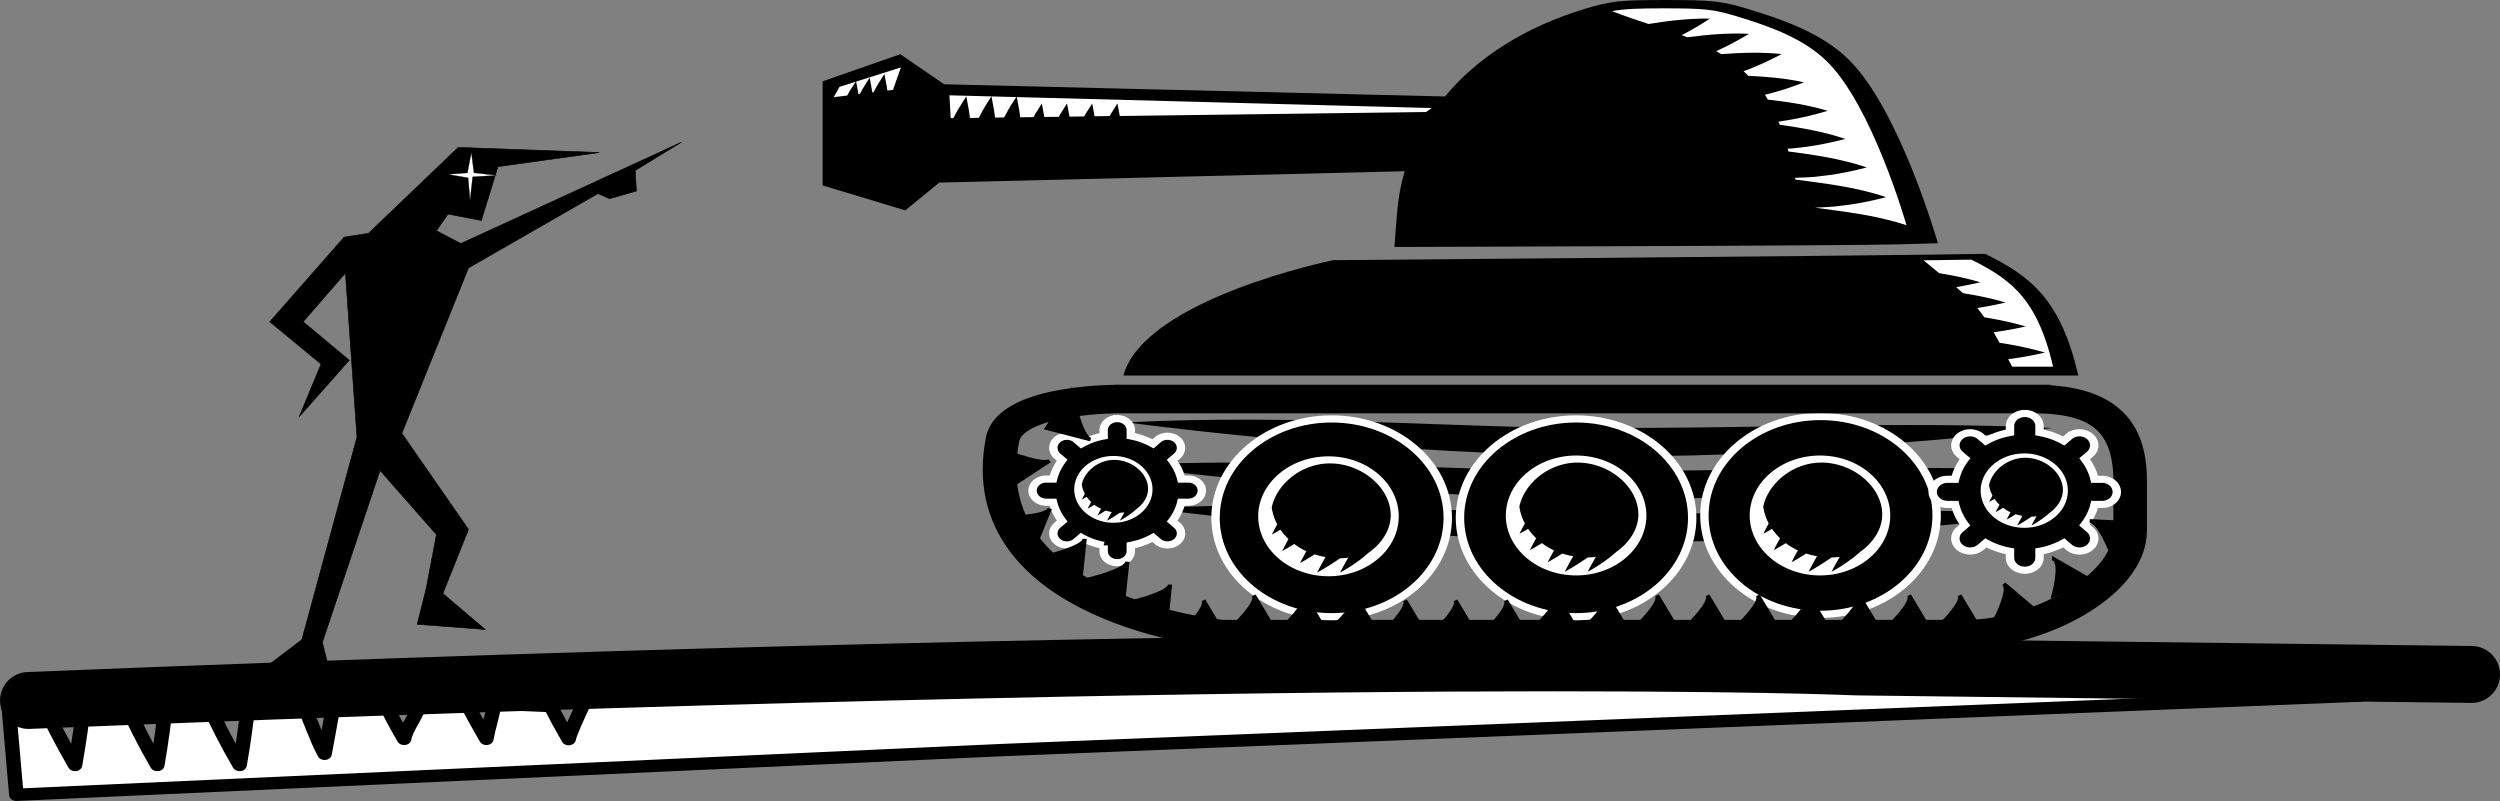
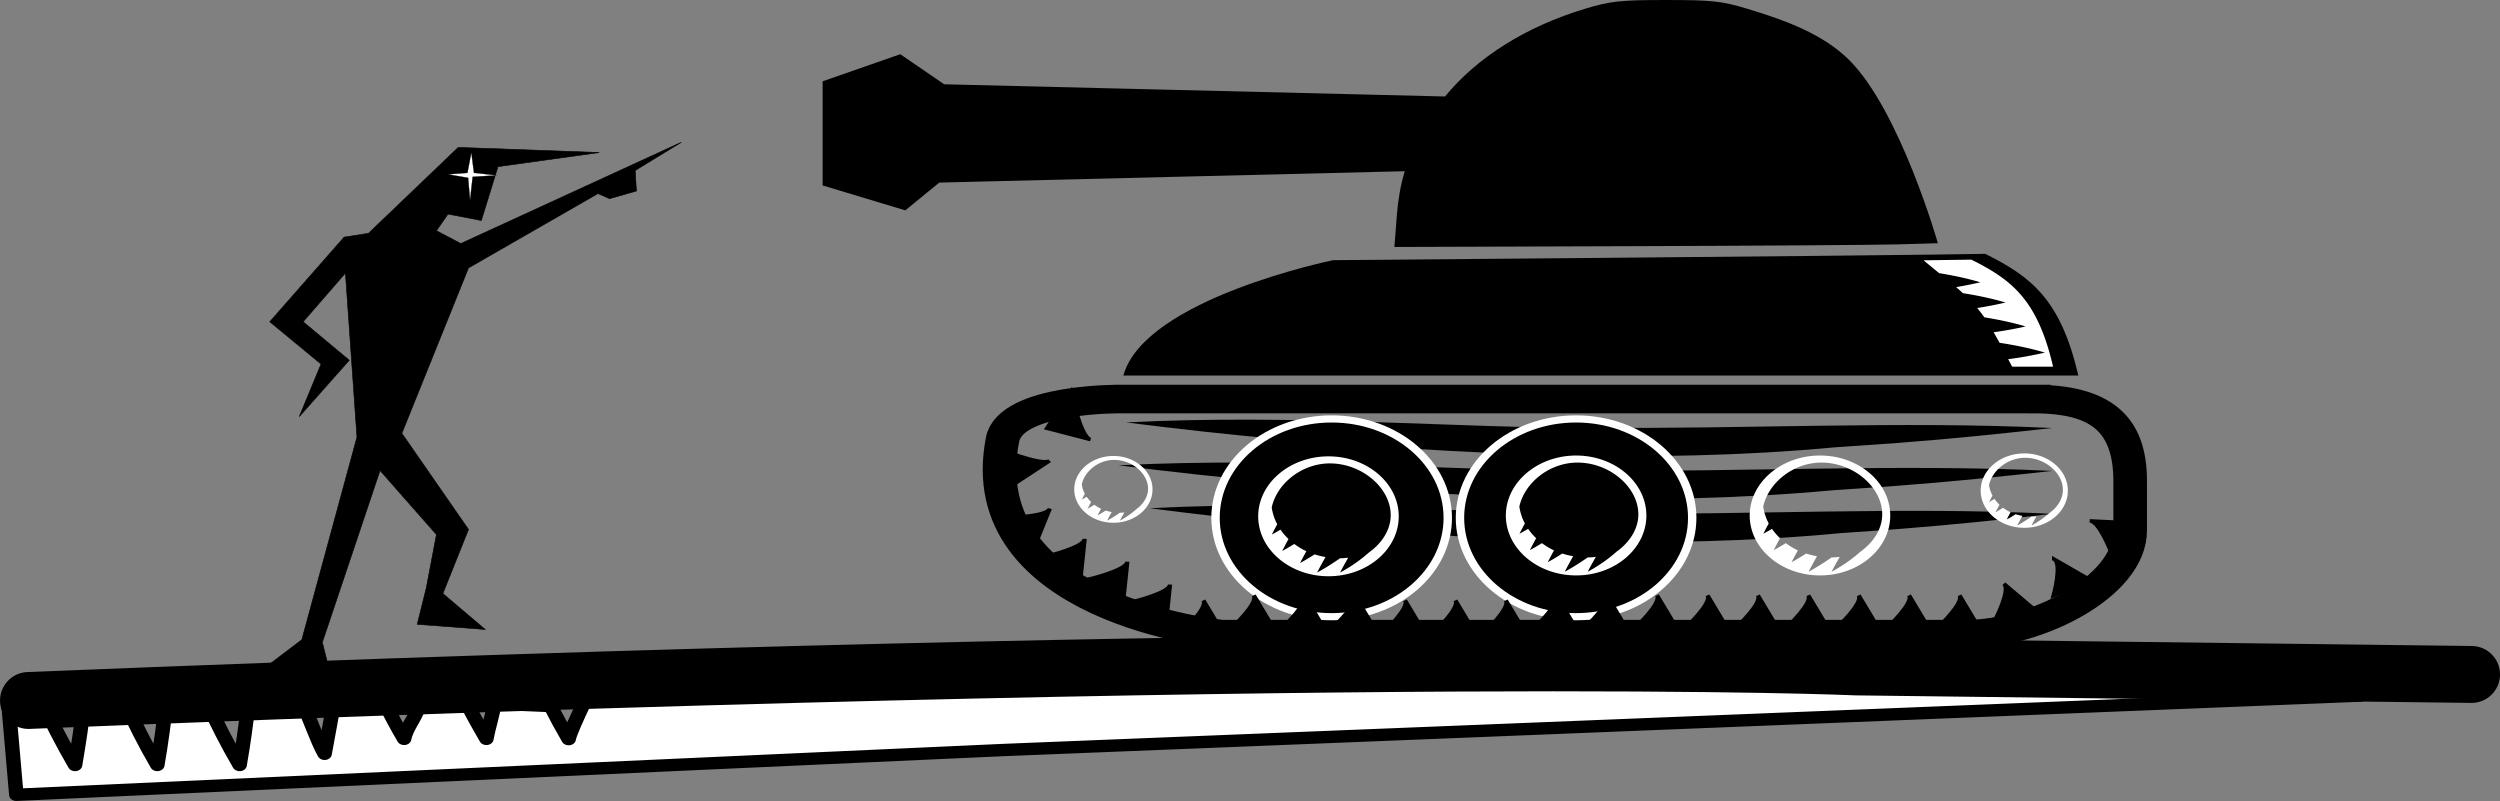
<svg xmlns="http://www.w3.org/2000/svg" viewBox="0 0 5256.6 1685.2" version="1.0">
  <rect x="0" y="0" width="5256.6" height="1685.2" fill="#808080" stroke="none" />
  <g stroke="#000">
    <path d="M677.762 1350.473l13.477 53.918H556.46l78.175-59.31 115.912-425.92-24.258-345.05-88.959 102.435 97.045 80.871-105.132 118.606 45.823-110.52-107.824-88.957L723.596 498.63l51.224-8.086 188.696-180.61 296.521 10.78-212.954 29.649-35.051 113.228-70.078-13.477-24.27 35.039 51.223 26.953 463.655-212.954-97.044 59.31 2.696 43.124-56.614 16.184-24.258-10.793L985.079 563.33 844.91 911.075l140.169 202.173-53.92 134.778 88.958 75.48-142.876-10.78 18.867-75.481 21.575-113.216-118.618-134.778-121.302 361.222z" stroke-width="1.265" />
    <path d="M941.585 366.586l42.632 7.327 4.125 47.073 5.504-49.174 50.882-3.138-48.136-5.226-5.504-42.897-8.25 42.897-41.253 3.138z" stroke-width=".563" fill="#fff" />
  </g>
  <path d="M2417.59 1068.642c347.931-18.344 689.33 12.555 949.064 11.127 309.703 3.383 636.093-14.736 948.004.601-103.117 11.954-208.264 23.08-316.325 31.426-42.642 3.383-85.46 6.09-128.367 9.172-379.713 36.312-768.697 13.457-1141.79-17.592-106.824-9.624-209.147-21.728-310.586-34.734zM2352.082 978.425c359.938-18.344 713.078 12.555 981.906 11.127 320.386 3.383 658.077-14.736 980.758.601-106.648 11.954-215.503 23.08-327.272 31.426-44.143 3.383-88.374 6.09-132.78 9.172-392.87 36.312-795.272 13.457-1181.254-17.593-110.533-9.623-216.387-21.727-321.358-34.733zM2367.709 888.208c357.113-18.345 707.428 12.555 974.048 11.126 317.826 3.384 652.78-14.735 972.99.602-105.855 11.954-213.827 23.08-324.625 31.425-43.79 3.384-87.755 6.09-131.81 9.173-389.69 36.312-788.914 13.457-1171.894-17.593-109.65-9.623-214.621-21.727-318.71-34.733h-.087.088zM3503.319.02c95.877 0 117.066 2.255 170.125 18.268 82.723 24.96 159.09 53.53 213.208 106.457C3994.272 229.923 4074.7 511.4 4074.7 511.4l-83.429 2.406c-45.908 1.278-302.994 3.007-571.38 3.834l-487.952 1.654 5.12-66.46c2.561-33.455 7.946-63.753 16.598-92.848l-978.727 23.907-71.423 58.416-173.833-52.401V170.98L1893 113.994l92.258 63.227 1053.152 25.637c67.715-82.55 170.39-147.054 294.784-184.57C3386.253 2.275 3407.44.02 3503.319.02zM4174.285 533.73c96.584 48.04 158.736 96.08 195.728 255.915H2362.059c44.142-161.639 441.16-242.609 441.16-242.609l571.733-4.887c314.295-2.706 622.498-5.864 685.18-6.766l114.153-1.654z" />
-   <path d="M187.86 462.01c0 10.45-8.47 18.93-18.93 18.93-10.46-.01-18.93-8.48-18.93-18.93s8.48-18.93 18.93-18.93 18.93 8.47 18.93 18.93z" transform="matrix(-12.898 0 0 10.984 6006.781 -3990.964)" stroke="#fff" stroke-width="1.369" />
  <path d="M131.18 327.58h217.38s26.25-.36 28.18 11.34c7.9 47.73-52.18 54.42-52.18 54.42H147.18c-16.06 0-38.99-12.93-38.99-28.99v-13.78c0-16.06 6.93-22.99 22.99-22.99z" stroke="#000" stroke-width="8" fill="none" transform="matrix(-8.829 0 0 7.518 5434.2 -1623.74)" />
-   <path d="M133.28 331.62c-1.95 0-3.5 1.58-3.5 3.53v1.78c-2.09.44-4.05 1.25-5.78 2.38l-1.25-1.25a3.5 3.5 0 00-4.97 0 3.5 3.5 0 000 4.97l1.25 1.25a16.505 16.505 0 00-2.37 5.75h-1.79c-1.94 0-3.5 1.58-3.5 3.53 0 1.94 1.56 3.5 3.5 3.5h1.79c.43 2.08 1.28 4.02 2.4 5.75l-1.28 1.28a3.5 3.5 0 000 4.97 3.519 3.519 0 004.97 0l1.25-1.25a16.93 16.93 0 005.78 2.37v1.78c0 1.95 1.55 3.5 3.5 3.5s3.53-1.55 3.53-3.5v-1.78c2.09-.44 4.02-1.25 5.75-2.37l1.25 1.25a3.519 3.519 0 004.97 0 3.5 3.5 0 000-4.97l-1.25-1.25c1.13-1.73 1.94-3.69 2.37-5.78h1.79c1.94 0 3.53-1.56 3.53-3.5 0-1.95-1.59-3.53-3.53-3.53h-1.79c-.43-2.09-1.24-4.03-2.37-5.75l1.25-1.25a3.5 3.5 0 000-4.97 3.5 3.5 0 00-4.97 0l-1.25 1.25a16.796 16.796 0 00-5.75-2.38v-1.78a3.53 3.53 0 00-3.53-3.53zM349.44 333.06c-1.79 0-3.25 1.43-3.25 3.22v1.62c-1.91.41-3.7 1.19-5.28 2.22l-1.16-1.18a3.223 3.223 0 00-4.56 0 3.253 3.253 0 000 4.6l1.15 1.15a15.572 15.572 0 00-2.18 5.28h-1.66c-1.79 0-3.22 1.43-3.22 3.22s1.43 3.25 3.22 3.25h1.66c.4 1.92 1.15 3.7 2.18 5.28l-1.15 1.16a3.205 3.205 0 000 4.56 3.205 3.205 0 004.56 0l1.15-1.15c1.59 1.03 3.37 1.81 5.29 2.22v1.62c0 1.79 1.46 3.22 3.25 3.22s3.22-1.43 3.22-3.22v-1.62a15.8 15.8 0 005.31-2.22l1.15 1.15a3.217 3.217 0 004.57 0 3.223 3.223 0 000-4.56l-1.16-1.16c1.03-1.58 1.78-3.36 2.19-5.28h1.62c1.79 0 3.25-1.46 3.25-3.25s-1.46-3.22-3.25-3.22h-1.62c-.41-1.91-1.16-3.69-2.19-5.28l1.16-1.15a3.271 3.271 0 000-4.6 3.235 3.235 0 00-4.57 0l-1.18 1.19c-1.59-1.03-3.37-1.82-5.28-2.22v-1.62c0-1.79-1.43-3.22-3.22-3.22v-.01z" stroke="#fff" stroke-width="2" transform="matrix(-8.829 0 0 7.518 5434.2 -1623.74)" />
  <path d="M187.86 462.01c0 10.45-8.47 18.93-18.93 18.93-10.46-.01-18.93-8.48-18.93-18.93s8.48-18.93 18.93-18.93 18.93 8.47 18.93 18.93z" transform="matrix(-12.898 0 0 10.984 5492.81 -3985.927)" stroke="#fff" stroke-width="1.369" />
  <path d="M187.86 462.01c0 10.45-8.47 18.93-18.93 18.93-10.46-.01-18.93-8.48-18.93-18.93s8.48-18.93 18.93-18.93 18.93 8.47 18.93 18.93z" transform="matrix(-12.898 0 0 10.984 4978.835 -3985.927)" stroke="#fff" stroke-width="1.369" />
-   <path d="M389.91 242.12l-116.75 3.62 2.53 2.07 73.56 1.12c.12-.84.24-1.69.38-2.53.46.84.9 1.69 1.31 2.53l4.31.08c.12-.87.23-1.73.38-2.59.48.87.95 1.74 1.37 2.62l4.22.07c.12-.9.26-1.8.41-2.69.49.9.97 1.81 1.4 2.72l4.19.06c.12-.93.25-1.85.41-2.78.51.93.98 1.87 1.43 2.81l3.91.06c.17-1.63.39-3.25.66-4.87.9 1.62 1.69 3.26 2.4 4.9l2.94.07c.17-1.67.38-3.32.66-4.97.91 1.65 1.71 3.32 2.43 5l2.88.06c.17-1.7.41-3.38.69-5.06.93 1.68 1.76 3.38 2.5 5.09l1.43.03.35-7.4v-.02z" stroke="#000" fill="#fff" transform="matrix(-8.829 0 0 7.518 5434.2 -1623.74)" />
-   <path d="M3499.081 17.536c85.548 0 104.441 2.18 151.762 16.465 73.806 22.254 142.05 47.74 190.342 94.878 95.701 93.6 167.124 343.427 167.477 344.705-66.832-22.253-136.047-29.02-192.55-36.914 13.332-.526 26.75-1.353 39.994-2.33 10.506-1.278 20.923-2.33 31.43-3.76 26.485-3.683 52.705-9.397 78.396-16.013-66.302-22.404-134.458-29.32-190.96-37.064-.265-1.278-.53-2.33-.795-3.533 13.773-.527 27.633-1.128 41.318-2.106 10.505-1.278 21.011-2.33 31.517-3.759 26.486-3.759 52.618-9.397 78.31-16.013-56.327-19.096-114.065-26.915-165.006-33.606l-1.589-5.864c3.797-.226 7.681-.451 11.566-.677 10.506-1.278 21.011-2.33 31.43-3.759 26.485-3.759 52.705-9.397 78.396-16.013-46.526-15.713-94.023-23.682-137.99-29.847-.882-2.256-1.853-4.36-2.736-6.541 8.828-1.353 17.745-2.707 26.485-4.21 26.31-4.661 51.912-11.052 77.25-18.57-42.554-12.705-85.637-19.02-126.071-23.531-2.03-3.459-3.885-6.992-6.092-10.3 2.472-.602 4.944-1.053 7.416-1.654 25.78-6.616 50.587-15.036 75.042-24.434-39.905-8.646-79.633-12.03-117.242-13.608-3.443-3.308-6.798-6.616-10.153-9.698 3.09-1.128 6.268-2.33 9.358-3.459 24.455-9.472 48.116-20.674 70.893-32.703-44.142-4.436-87.049-2.782-127.219.225-3.443-2.18-6.974-4.285-10.417-6.315l.53-.225c23.748-10.676 46.526-23.006 68.42-36.163-45.29-2.255-89.167 1.955-129.69 7.218-3.885-1.504-7.858-2.932-11.83-4.436 20.57-10.525 40.257-22.329 59.327-34.733-45.29-.752-88.991 4.736-129.16 11.277-23.838-7.82-49-16.164-76.72-27.065 25.779-4.662 53.059-5.865 109.561-5.865z" fill="#fff" />
-   <path d="M400.16 234l2.28 7.56 2.16.32c.15-1.25.32-2.48.53-3.72.75 1.35 1.39 2.72 2 4.09l1.03.13c.14-1.08.29-2.15.47-3.22.65 1.17 1.21 2.37 1.75 3.56l1.09.15c.13-.9.26-1.81.41-2.71.55.99 1.05 1.99 1.53 3l4.41.62-1.91-3.91-15.75-5.87z" stroke="#000" fill="#fff" transform="matrix(-8.829 0 0 7.518 5434.2 -1623.74)" />
  <path d="M4144.974 545.908c84.93 42.252 139.402 84.58 171.891 225.092h-86.078c-3.09-6.014-5.474-10.3-8.299-15.788 26.133-3.232 51.912-8.044 77.25-13.833-31.871-9.548-64.095-15.788-95.436-20.675-4.415-8.044-8.476-15.337-12.449-22.103 22.778-3.158 45.202-7.142 67.362-12.18-28.958-8.645-58.356-14.584-86.96-19.246-4.856-7.067-9.889-13.532-14.833-19.547 20.13-3.082 39.817-6.991 59.593-11.502-30.017-8.947-60.21-15.037-89.698-19.698-4.502-4.135-9.181-8.345-14.302-12.705 17.127-2.857 34.166-6.316 51.029-10.15-28.781-8.57-58.18-14.585-86.696-19.246-9.888-8.12-20.482-16.765-32.754-26.99l100.38-1.429zM3826.883 957.825c81.487 0 147.613 56.762 147.613 126.154s-66.126 125.928-147.613 125.928-147.877-56.536-147.877-125.928 66.39-126.154 147.877-126.154zm3.002 14.81c-59.68 0-111.68 42.854-122.451 92.549 1.765 12.33 5.65 24.208 11.565 35.485a733.82 733.82 0 00-11.3 21.577 445.663 445.663 0 0018.186-10.3 121.951 121.951 0 0016.863 19.698 776.616 776.616 0 00-13.243 25.185c8.74-4.736 17.127-9.698 25.338-14.81 7.68 5.713 16.156 10.976 25.426 15.261a763.25 763.25 0 00-13.243 24.885c10.683-5.789 20.747-11.953 30.635-18.269 7.592 2.481 15.185 4.286 22.866 5.639-6.092 10.75-12.095 21.652-17.657 32.628 17.127-9.322 33.018-19.547 48.292-30.072 5.738-.075 11.477-.526 17.127-1.203-5.915 10.375-11.83 20.75-17.127 31.275 22.6-12.254 43.7-26.914 61.27-42.778.53-.375 1.059-.751 1.677-1.127 26.132-19.472 43.524-46.988 43.524-76.835 0-57.213-60.475-108.787-127.748-108.787zM3314.124 957.825c81.487 0 147.613 56.762 147.613 126.154s-66.126 125.928-147.613 125.928-147.877-56.536-147.877-125.928 66.39-126.154 147.877-126.154zm3.002 14.81c-59.681 0-111.68 42.854-122.452 92.549 1.766 12.33 5.65 24.208 11.566 35.485a733.82 733.82 0 00-11.3 21.577 445.663 445.663 0 0018.186-10.3 121.951 121.951 0 0016.862 19.698 776.616 776.616 0 00-13.242 25.185c8.74-4.736 17.127-9.698 25.337-14.81 7.681 5.713 16.157 10.976 25.427 15.261a763.25 763.25 0 00-13.243 24.885c10.682-5.789 20.747-11.953 30.635-18.269 7.592 2.481 15.185 4.286 22.865 5.639-6.091 10.75-12.095 21.652-17.657 32.628 17.128-9.322 33.02-19.547 48.292-30.072 5.739-.075 11.477-.526 17.128-1.203-5.915 10.375-11.83 20.75-17.128 31.275 22.601-12.254 43.701-26.914 61.27-42.778.53-.375 1.06-.751 1.678-1.127 26.132-19.472 43.524-46.988 43.524-76.835 0-57.213-60.475-108.787-127.748-108.787zM2793.42 959.554c81.486 0 147.612 56.762 147.612 126.154s-66.126 125.928-147.613 125.928-147.877-56.536-147.877-125.928 66.39-126.154 147.877-126.154zm3 14.811c-59.68 0-111.68 42.853-122.45 92.548 1.765 12.33 5.65 24.208 11.565 35.485a733.82 733.82 0 00-11.3 21.577 445.663 445.663 0 0018.186-10.3 121.951 121.951 0 0016.862 19.698 776.616 776.616 0 00-13.242 25.185c8.74-4.736 17.127-9.698 25.338-14.81 7.68 5.714 16.156 10.976 25.426 15.262a763.25 763.25 0 00-13.243 24.884c10.682-5.788 20.747-11.953 30.635-18.269 7.592 2.481 15.185 4.286 22.866 5.639-6.092 10.75-12.095 21.652-17.657 32.629 17.127-9.323 33.018-19.547 48.291-30.073 5.739-.075 11.478-.526 17.128-1.203-5.915 10.375-11.83 20.75-17.128 31.276 22.601-12.255 43.702-26.915 61.27-42.778.53-.376 1.06-.752 1.678-1.128 26.132-19.472 43.524-46.988 43.524-76.835 0-57.213-60.475-108.787-127.748-108.787zM4256.39 953.39c50.587 0 91.551 35.184 91.551 78.263s-40.964 78.113-91.551 78.113-91.728-35.034-91.728-78.113 41.14-78.264 91.728-78.264zm1.854 9.172c-36.992 0-69.304 26.614-76.014 57.438a68.287 68.287 0 007.24 22.028c-2.384 4.436-4.768 8.871-7.063 13.382 3.885-2.105 7.68-4.21 11.3-6.39 3.002 4.36 6.534 8.42 10.506 12.254-2.825 5.113-5.65 10.375-8.21 15.563 5.385-2.932 10.594-6.015 15.715-9.172 4.767 3.533 9.976 6.766 15.714 9.472a535.671 535.671 0 00-8.21 15.488c6.621-3.609 12.89-7.443 18.981-11.428 4.767 1.579 9.447 2.707 14.214 3.534-3.796 6.69-7.504 13.457-10.947 20.223 10.682-5.713 20.57-12.104 30.017-18.644 3.53-.076 7.062-.301 10.594-.752-3.708 6.465-7.328 12.93-10.594 19.396 13.949-7.593 27.015-16.69 37.962-26.538l1.06-.677c16.244-12.104 27.015-29.095 27.015-47.665 0-35.485-37.521-67.512-79.28-67.512zM2341.135 958.727c45.379 0 82.193 31.576 82.193 70.295 0 38.643-36.814 70.143-82.193 70.143s-82.37-31.5-82.37-70.143c0-38.719 36.992-70.295 82.37-70.295zm1.677 8.27c-33.283 0-62.24 23.833-68.244 51.574.971 6.842 3.178 13.458 6.445 19.698a548.256 548.256 0 00-6.268 12.104 298.044 298.044 0 0010.152-5.789c2.649 3.91 5.827 7.593 9.359 10.976-2.56 4.662-5.033 9.323-7.328 13.984a271.08 271.08 0 0014.126-8.195c4.237 3.158 9.005 6.09 14.125 8.496a429.662 429.662 0 00-7.416 13.833c6.004-3.157 11.566-6.616 17.04-10.15 4.237 1.354 8.475 2.331 12.8 3.083-3.442 6.015-6.797 12.104-9.799 18.194 9.535-5.188 18.363-10.826 26.839-16.69 3.178-.075 6.444-.3 9.534-.677-3.266 5.79-6.533 11.503-9.534 17.367 12.624-6.766 24.366-14.961 34.166-23.757.265-.226.618-.451.883-.677 14.567-10.826 24.278-26.163 24.278-42.778 0-31.877-33.725-60.596-71.158-60.596z" fill="#fff" />
  <path d="M172.84 382.49l-4.69 9.19 9.72-.33s-6.2-6.85-5.03-8.86zM208.85 382.49l-4.69 9.19 9.72-.33s-6.2-6.85-5.03-8.86zM244.87 382.49l-4.69 9.19 9.72-.33s-6.2-6.85-5.03-8.86zM280.88 383.9l-4.69 9.19 9.72-.33s-6.2-6.85-5.03-8.86zM160.84 382.49l-4.69 9.19 9.72-.33s-6.2-6.85-5.03-8.86zM196.85 382.49l-4.69 9.19 9.72-.33s-6.2-6.85-5.03-8.86zM232.86 382.49l-4.69 9.19 9.72-.33s-6.2-6.85-5.03-8.86zM268.88 383.9l-4.69 9.19 9.72-.33s-6.2-6.85-5.03-8.86zM148.83 382.49l-4.69 9.19 9.72-.33s-6.2-6.85-5.03-8.86zM184.85 382.49l-4.69 9.19 9.72-.33s-6.2-6.85-5.03-8.86zM220.86 382.49l-4.69 9.19 9.72-.33s-6.2-6.85-5.03-8.86zM256.87 383.9l-4.69 9.19 9.72-.33s-6.2-6.85-5.03-8.86zM292.89 382.49l-4.69 9.19 9.72-.33s-6.2-6.85-5.03-8.86zM304.89 382.49l-4.69 9.19 9.72-.33s-6.2-6.85-5.03-8.86zM316.9 382.49l-4.69 9.19 9.72-.33s-6.2-6.85-5.03-8.86zM328.9 383.9l-4.69 9.19 9.72-.33s-6.2-6.85-5.03-8.86zM336.85 379.48l.92 10.28 8.05-5.46s-8.89-2.5-8.97-4.82zM347.02 373.09l.92 10.28 8.05-5.46s-8.89-2.5-8.97-4.82zM357.18 366.7l.92 10.28 8.05-5.46s-8.89-2.5-8.97-4.82zM365.48 358.23l3.37 9.76 6.5-7.24s-9.24-.28-9.87-2.52zM365.54 344.85l8.6 6.61 4.93-10.56s-11.74 5.55-13.53 3.95zM355.79 338.91l10.37-3.16-5.72-10.15s-2.3 12.78-4.65 13.31zM138.27 379.25l-7.33 7.27 9.34 2.71s-3.75-8.44-2.01-9.98zM126.31 372.37l-8.55 5.78 8.67 4.41s-2.12-9-.12-10.19zM117.82 361.67l-10.3.58 5.18 8.23s2.8-8.81 5.12-8.81z" stroke="#000" transform="matrix(-8.829 0 0 7.518 5434.2 -1623.74)" />
  <path d="M375.99 425.72l-322.7-15.2 179.33-4.07 240.21-4.1c.38 3.09 6.78 17.27 7.24 20.35 1.52-3.06 2.95-6.16 4.29-9.25l13.42-.67c.39 3.17 1.41 6.7 1.88 9.85 1.57-3.17 3.1-6.37 4.49-9.58l11.51-.23c.4 3.28 3.1 6.54 3.59 9.81 1.63-3.27 3.16-6.61 4.59-9.93l12.06-.99c.41 3.4 1.79 11.72 2.29 15.1 1.69-3.4 3.87-11 5.35-14.45l12.75-.23c.56 5.97 1.26 11.88 2.14 17.81 2.94-5.92 5.54-11.91 7.86-17.92l9.59-.23c.57 6.09 1.25 12.11 2.15 18.15 2.99-6.02 5.6-12.14 7.96-18.26l9.38-.23c.57 6.2 1.34 12.33 2.25 18.49 3.05-6.15 5.76-12.34 8.16-18.61l7.71 1.4-1.89 25.54-235.61-12.55z" stroke-linejoin="round" stroke="#000" stroke-width="3.453" stroke-linecap="round" fill="#fff" transform="matrix(-8.829 0 0 7.518 5434.2 -1623.74)" />
  <path d="M59.9 1472.84c2865.7-115.39 3843.6-70.53 3843.6-70.53l1078.6 13.17 5.3.07 209.4 2.56" stroke-linejoin="round" stroke="#000" stroke-linecap="round" stroke-width="119.67" fill="none" />
</svg>